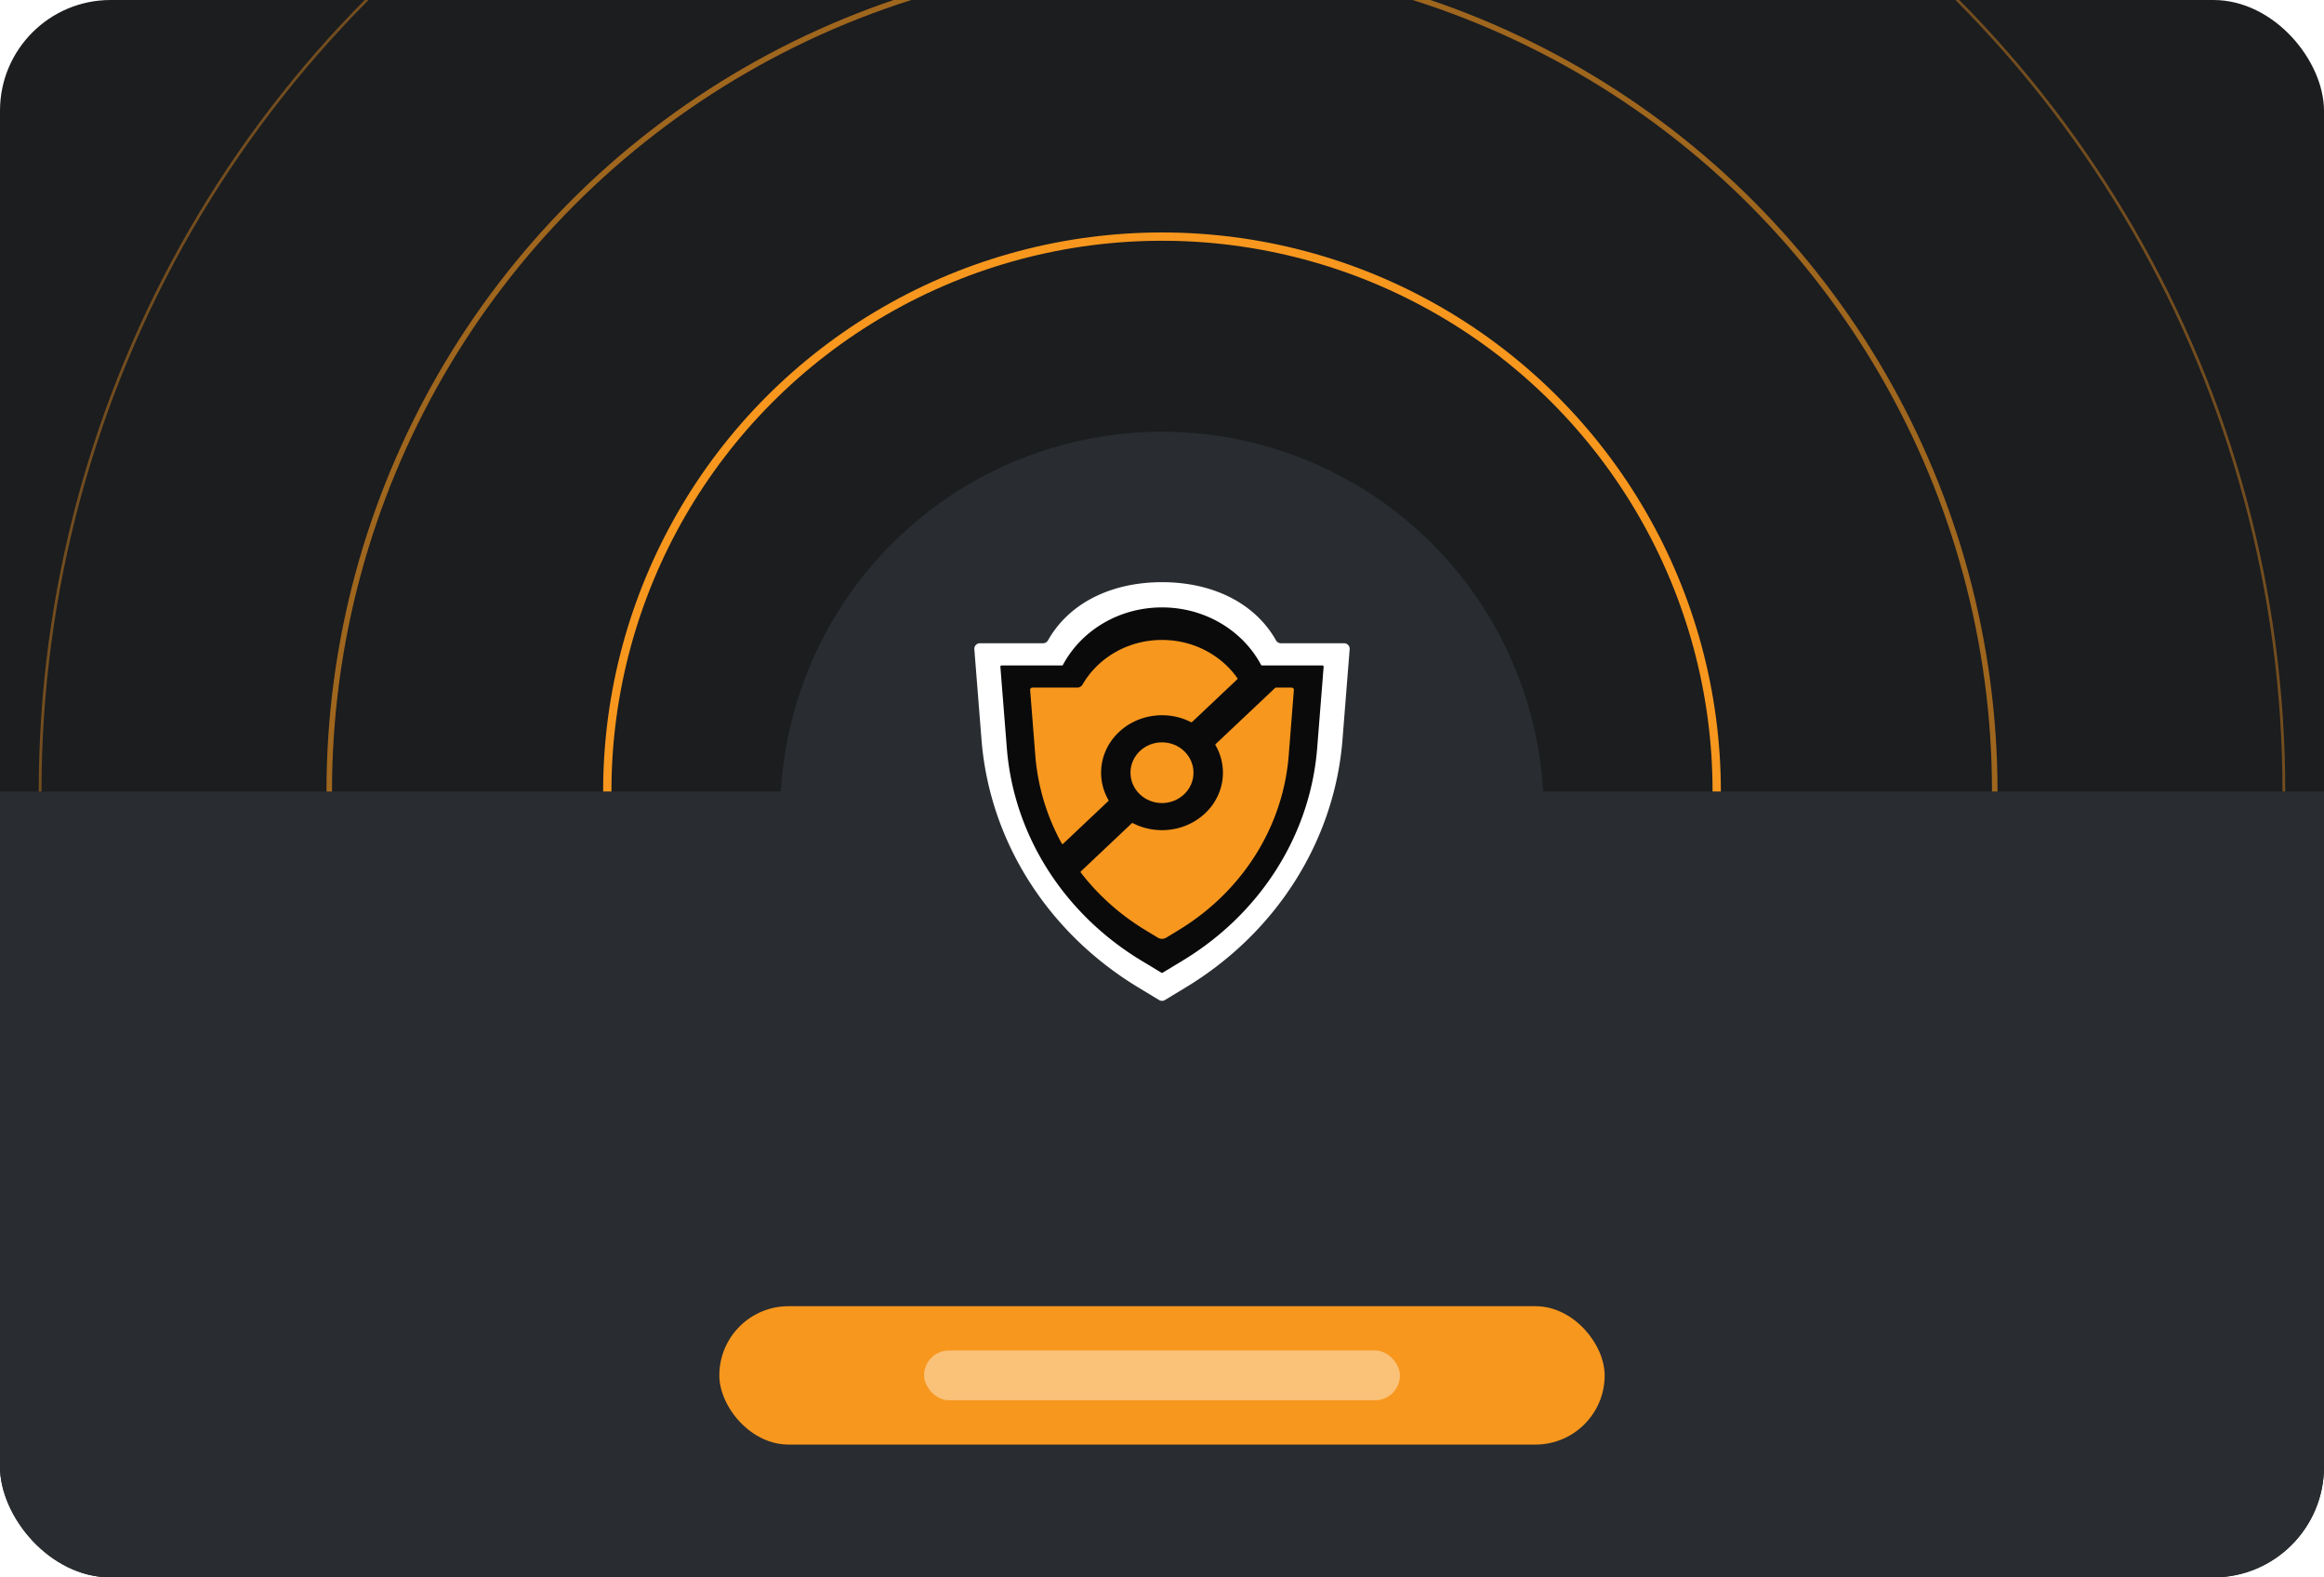
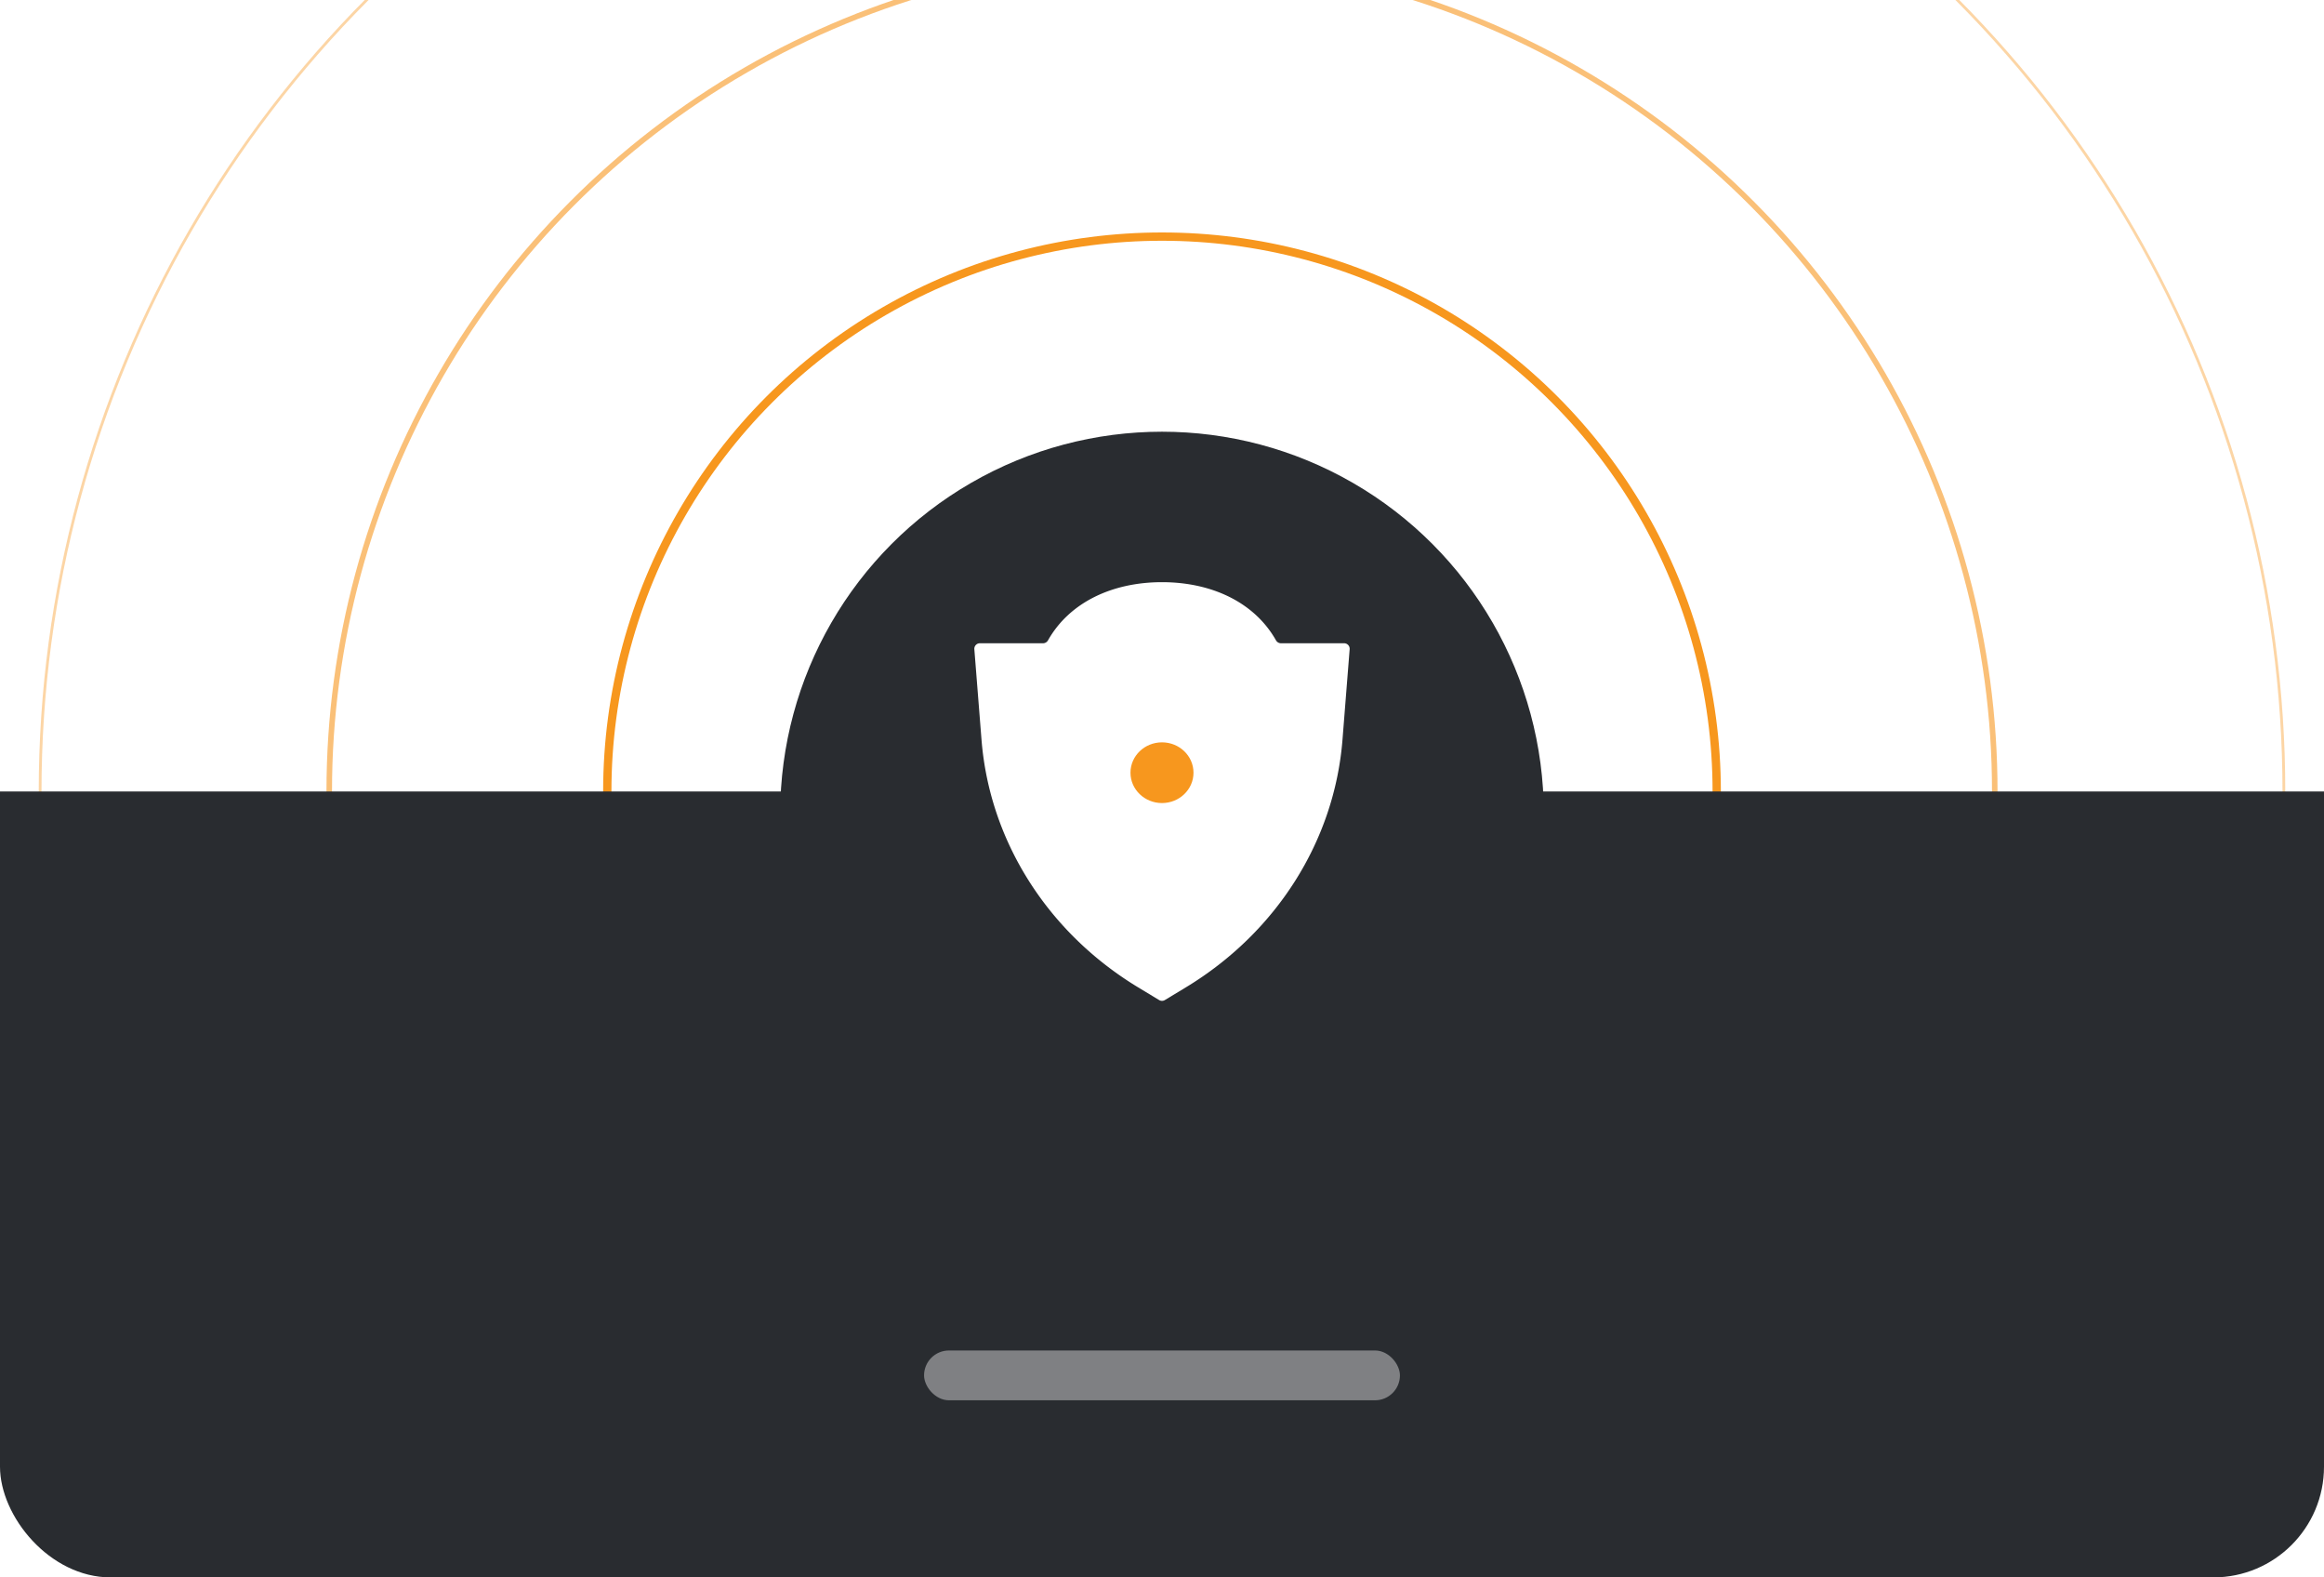
<svg xmlns="http://www.w3.org/2000/svg" width="420" height="285" fill="none">
  <g clip-path="url(#a)">
-     <rect width="420" height="285" fill="#1B1D1F" rx="20" />
    <circle cx="210" cy="143" r="100.25" stroke="#F7971E" stroke-width="1.5" />
    <circle cx="210" cy="143" r="150.5" stroke="#F7971E" opacity=".6" />
    <circle cx="210" cy="143" r="202.75" stroke="#F7971E" stroke-width=".5" opacity=".4" />
    <path fill="#292C30" d="M0 143h420v142H0z" />
    <g filter="url(#b)">
      <circle cx="210" cy="143" r="69" fill="#292C30" />
    </g>
    <path fill="#fff" d="M230.6 115.691c.184.323.523.531.895.531h11.423a1 1 0 0 1 .996 1.079l-1.295 16.344c-1.449 18.275-11.938 34.849-28.326 44.759l-3.776 2.283a1 1 0 0 1-1.034 0l-3.776-2.283c-16.388-9.91-26.877-26.484-28.326-44.759l-1.295-16.344a1 1 0 0 1 .996-1.079h11.423c.372 0 .711-.208.895-.531 3.901-6.896 11.662-10.506 20.6-10.506s16.699 3.61 20.6 10.506" />
-     <path fill="#0A0A0B" d="M227.899 120.12a.21.21 0 0 0 .188.113H239c.123 0 .221.106.211.229l-1.169 14.72c-1.245 15.68-10.262 29.9-24.351 38.403l-3.581 2.161a.21.21 0 0 1-.219 0l-3.581-2.161c-14.088-8.503-23.105-22.723-24.351-38.403l-1.169-14.72a.213.213 0 0 1 .212-.229h10.912a.21.21 0 0 0 .188-.113c3.288-6.152 10.068-10.374 17.899-10.374 7.83 0 14.61 4.222 17.898 10.374" />
-     <path fill="#F7971E" fill-rule="evenodd" d="M191.894 152.421a.146.146 0 0 0 .227.036l8.176-7.72a.146.146 0 0 0 .026-.18 9.9 9.9 0 0 1-1.328-4.948c0-5.733 4.929-10.381 11.008-10.381 1.901 0 3.689.454 5.249 1.254a.15.15 0 0 0 .168-.023l8.191-7.733c.052-.05.06-.13.019-.188-2.926-4.167-7.938-6.914-13.629-6.914-6.192 0-11.579 3.251-14.351 8.043-.2.345-.563.568-.961.568h-8.12c-.234 0-.418.2-.4.433l.935 11.842a39.4 39.4 0 0 0 4.79 15.911m3.435 5.025a.145.145 0 0 0-.015.194c3.135 4.07 7.073 7.613 11.673 10.405l2.25 1.366a1.47 1.47 0 0 0 1.527 0l2.25-1.366c11.504-6.982 18.866-18.659 19.883-31.535l.935-11.842a.4.4 0 0 0-.4-.433h-2.87a.14.14 0 0 0-.099.04l-10.774 10.172a.146.146 0 0 0-.026.18 9.9 9.9 0 0 1 1.348 4.982c0 5.734-4.928 10.381-11.008 10.381-1.916 0-3.717-.461-5.286-1.273a.15.15 0 0 0-.168.024z" clip-rule="evenodd" />
    <ellipse cx="209.998" cy="139.609" fill="#F7971E" rx="5.694" ry="5.485" />
-     <rect width="160" height="25" x="130" y="236" fill="#F7971E" rx="12.5" />
    <rect width="86" height="9" x="167" y="244" fill="#fff" opacity=".4" rx="4.5" />
  </g>
  <defs>
    <clipPath id="a">
      <rect width="420" height="285" fill="#fff" rx="20" />
    </clipPath>
    <filter id="b" width="197.2" height="197.2" x="111.4" y="48.4" color-interpolation-filters="sRGB" filterUnits="userSpaceOnUse">
      <feFlood flood-opacity="0" result="BackgroundImageFix" />
      <feColorMatrix in="SourceAlpha" result="hardAlpha" values="0 0 0 0 0 0 0 0 0 0 0 0 0 0 0 0 0 0 127 0" />
      <feOffset dy="4" />
      <feGaussianBlur stdDeviation="14.8" />
      <feComposite in2="hardAlpha" operator="out" />
      <feColorMatrix values="0 0 0 0 0 0 0 0 0 0 0 0 0 0 0 0 0 0 0.25 0" />
      <feBlend in2="BackgroundImageFix" result="effect1_dropShadow_1452_11868" />
      <feBlend in="SourceGraphic" in2="effect1_dropShadow_1452_11868" result="shape" />
    </filter>
  </defs>
</svg>